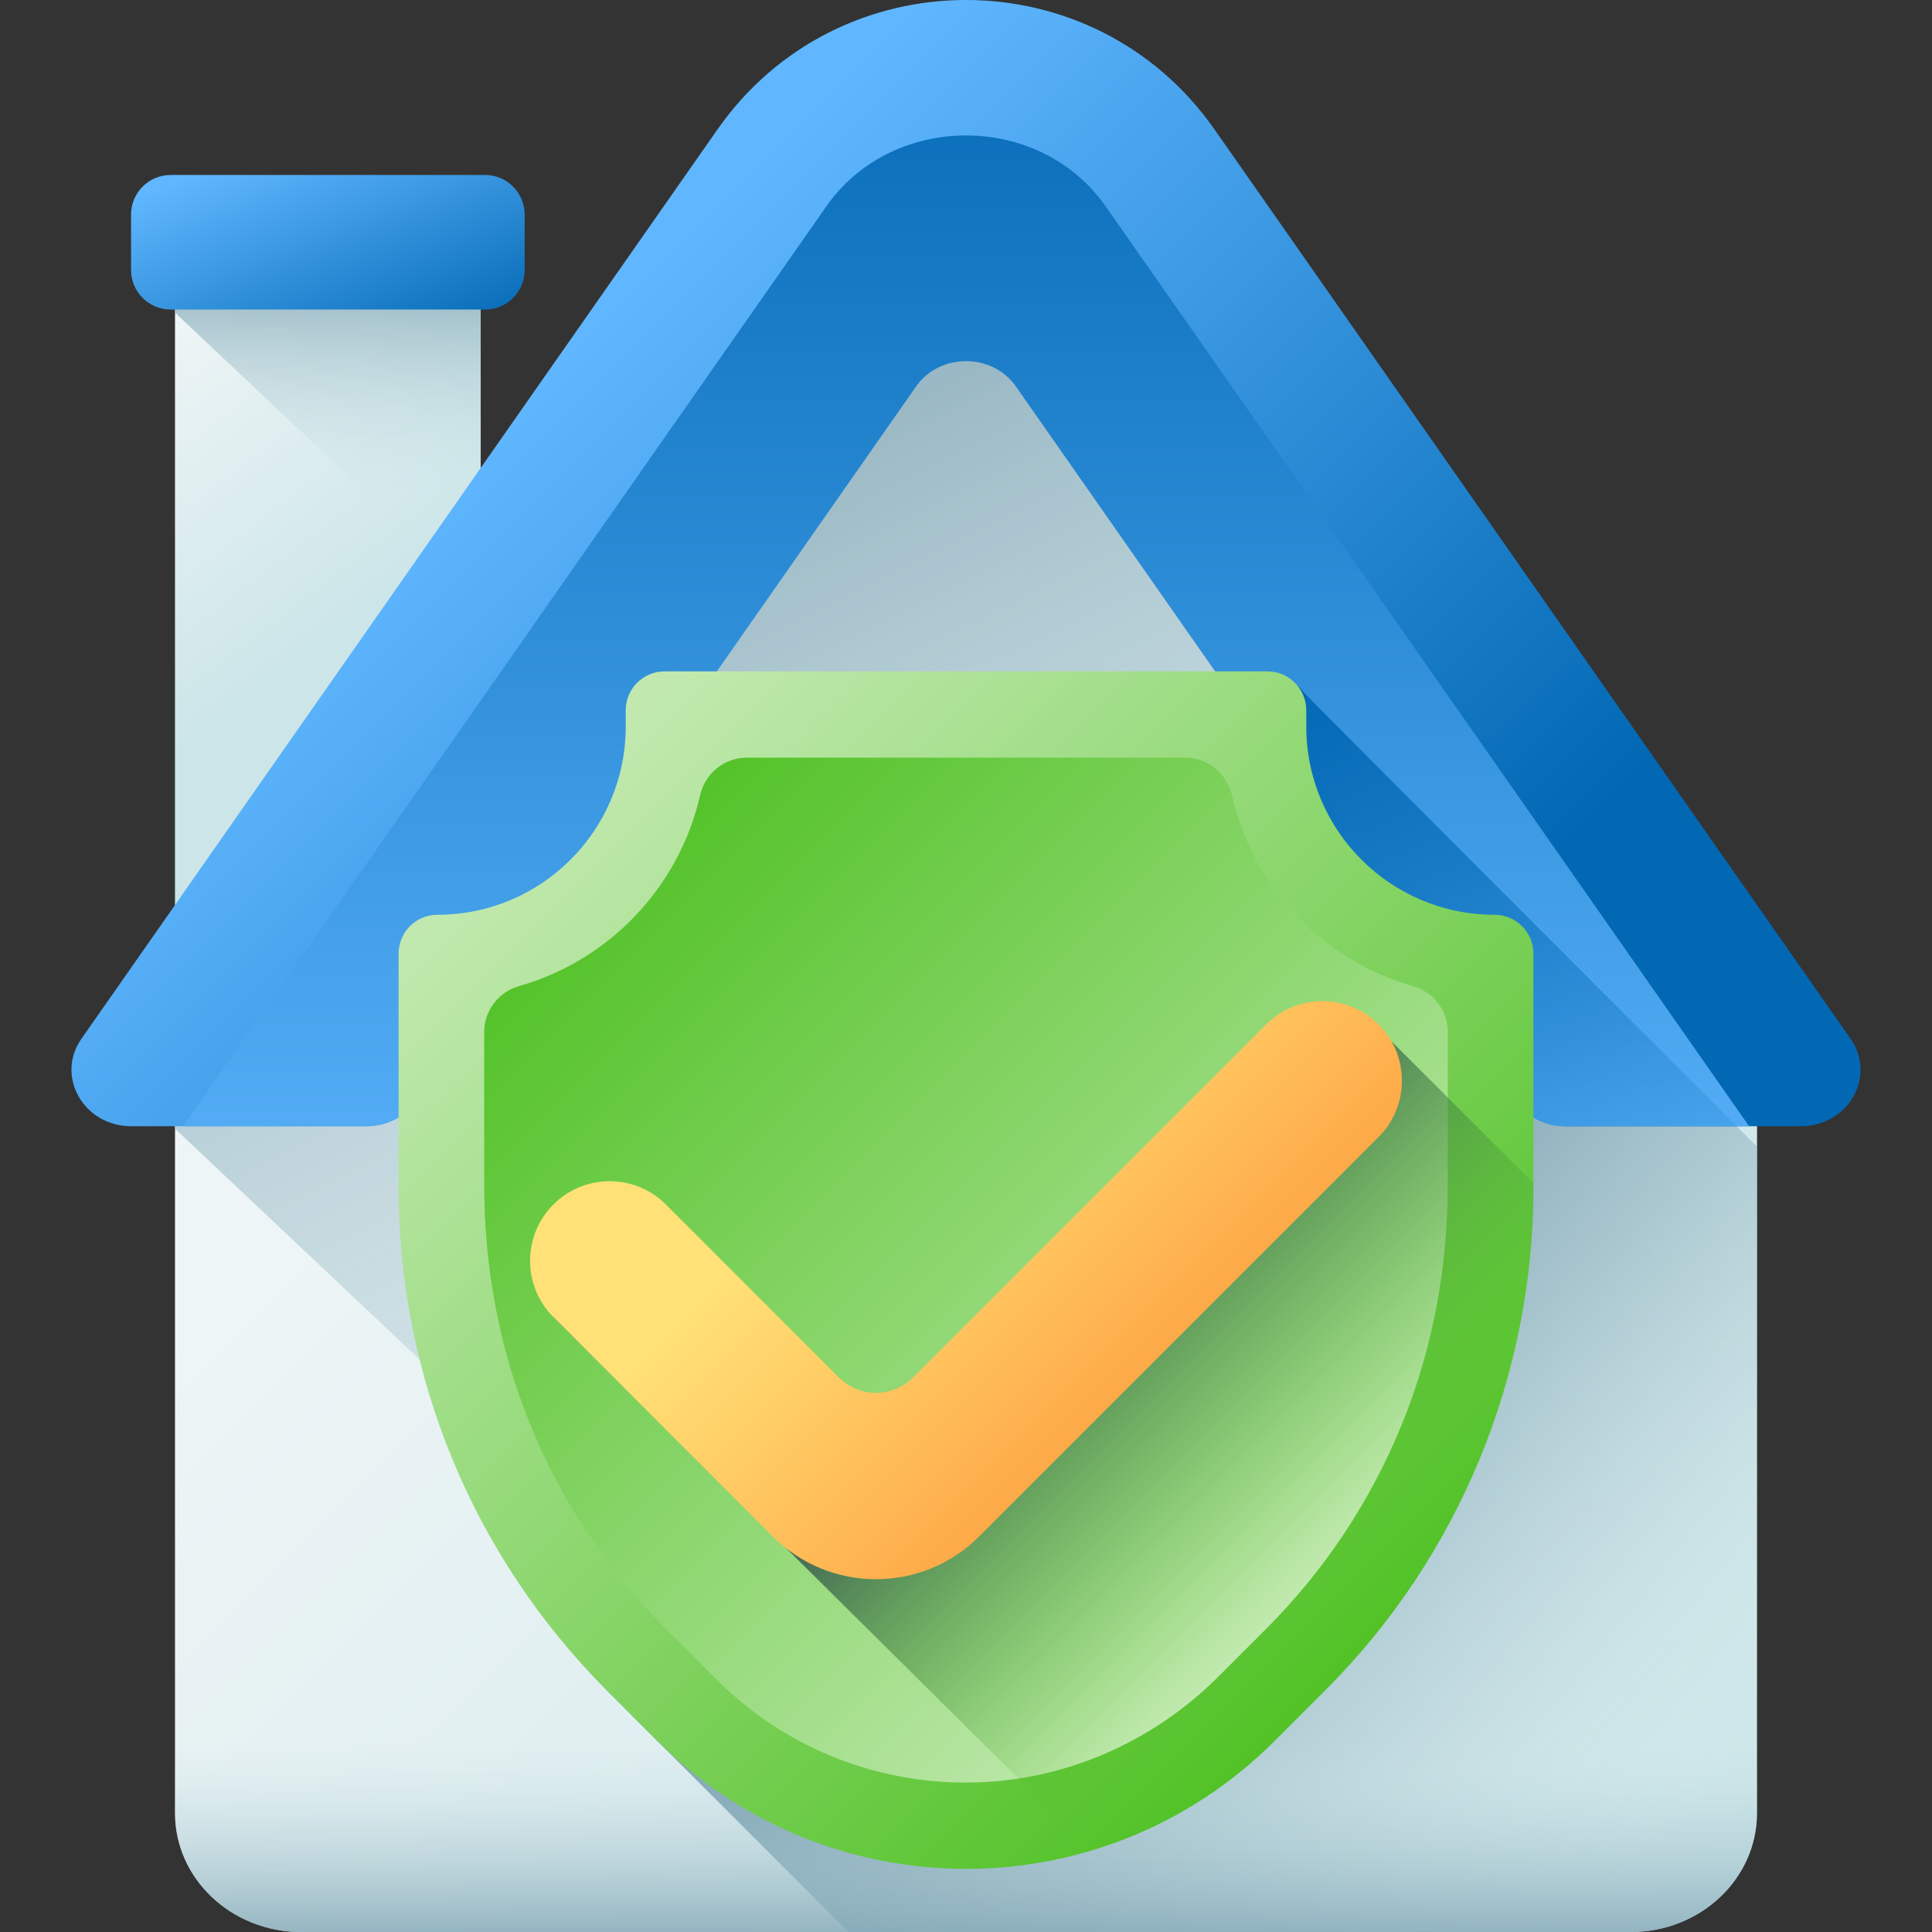
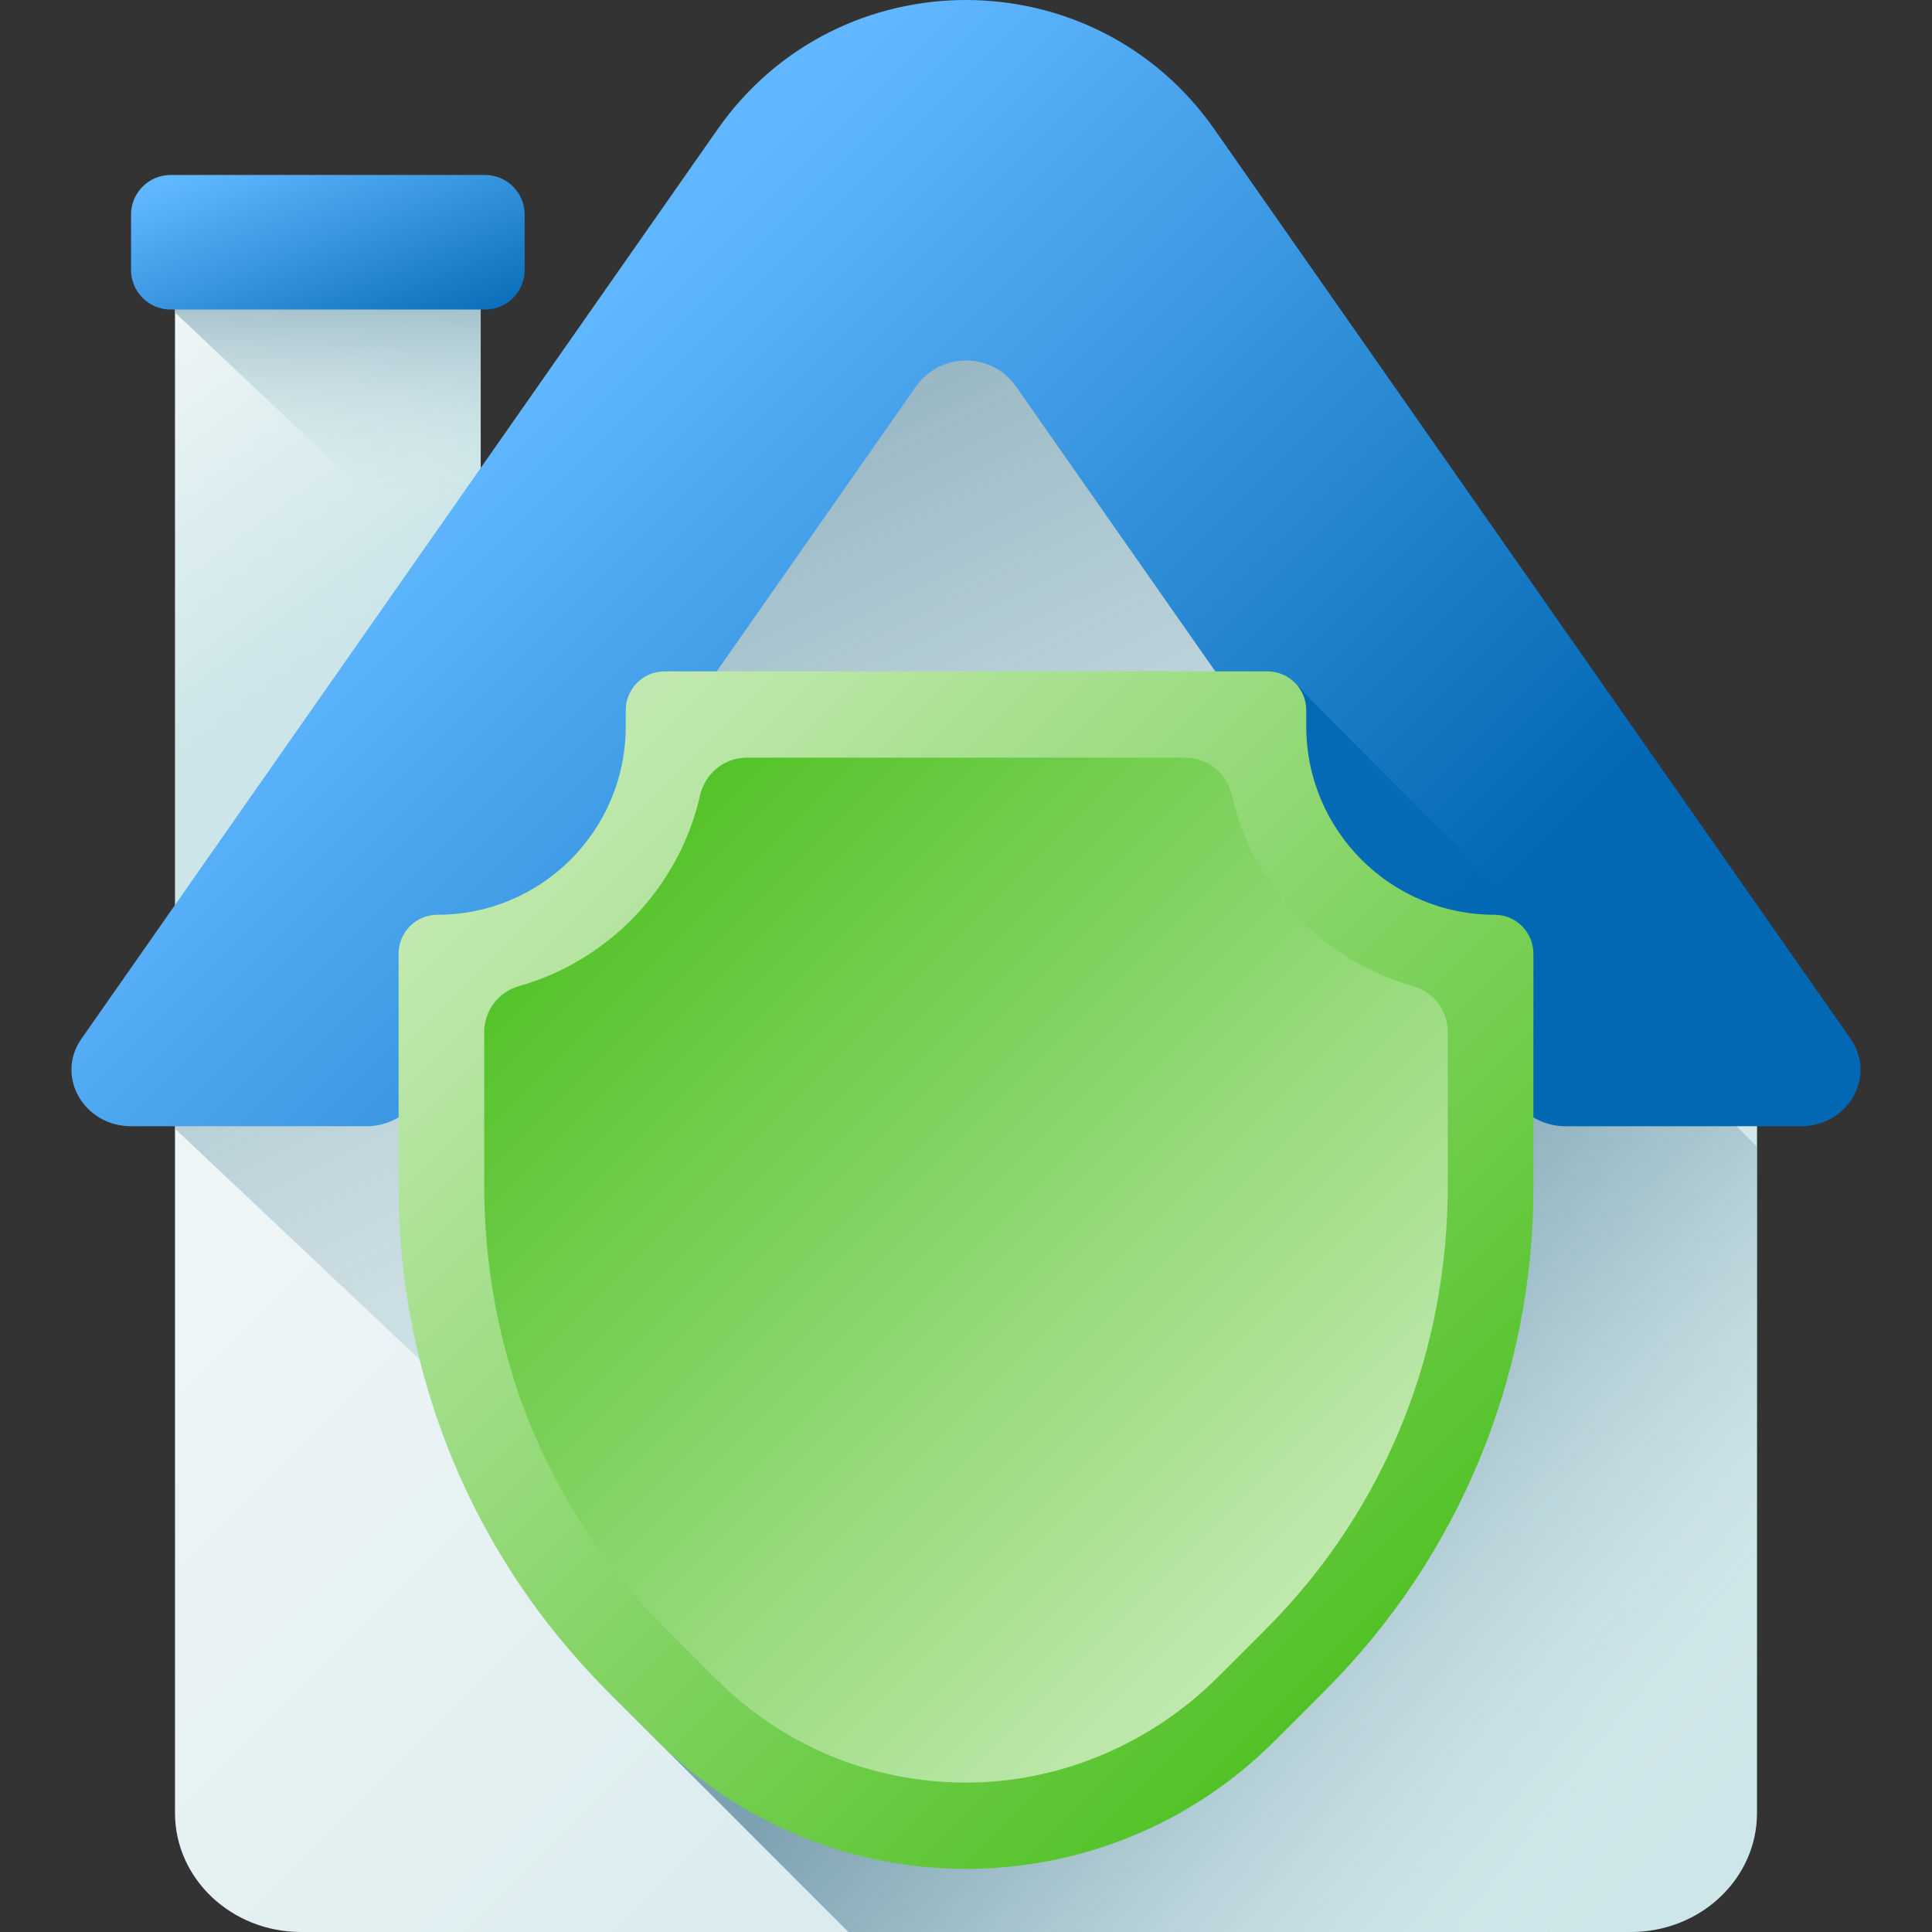
<svg xmlns="http://www.w3.org/2000/svg" xmlns:xlink="http://www.w3.org/1999/xlink" id="Capa_1" height="512" viewBox="0 0 510 510" width="512">
  <rect x="0" y="0" width="510" height="510" fill="#333333" stroke="none" />
  <linearGradient id="lg1">
    <stop offset="0" stop-color="#eef5f6" />
    <stop offset="1" stop-color="#cbe5e8" />
  </linearGradient>
  <linearGradient id="SVGID_1_" gradientUnits="userSpaceOnUse" x1="36.678" x2="93.633" xlink:href="#lg1" y1="91.935" y2="167.231" />
  <linearGradient id="lg2">
    <stop offset="0" stop-color="#cbe5e8" stop-opacity="0" />
    <stop offset="1" stop-color="#7ca1b1" />
  </linearGradient>
  <linearGradient id="SVGID_2_" gradientUnits="userSpaceOnUse" x1="86.544" x2="86.544" xlink:href="#lg2" y1="132.399" y2="63.687" />
  <linearGradient id="lg3">
    <stop offset="0" stop-color="#60b7ff" />
    <stop offset="1" stop-color="#0268b4" />
  </linearGradient>
  <linearGradient id="SVGID_3_" gradientUnits="userSpaceOnUse" x1="75.46" x2="100.988" xlink:href="#lg3" y1="36.243" y2="100.063" />
  <linearGradient id="SVGID_4_" gradientUnits="userSpaceOnUse" x1="153.013" x2="443.721" xlink:href="#lg1" y1="243.933" y2="534.64" />
  <linearGradient id="SVGID_5_" gradientUnits="userSpaceOnUse" x1="336.796" x2="149.305" xlink:href="#lg2" y1="448.462" y2="71.623" />
  <linearGradient id="SVGID_6_" gradientUnits="userSpaceOnUse" x1="440.937" x2="300.201" y1="476.524" y2="359.594">
    <stop offset="0" stop-color="#cbe5e8" stop-opacity="0" />
    <stop offset=".098" stop-color="#bcd8de" stop-opacity=".098" />
    <stop offset=".322" stop-color="#a0c0ca" stop-opacity=".322" />
    <stop offset=".548" stop-color="#8cafbc" stop-opacity=".548" />
    <stop offset=".773" stop-color="#80a5b4" stop-opacity=".773" />
    <stop offset="1" stop-color="#7ca1b1" />
  </linearGradient>
  <linearGradient id="SVGID_7_" gradientUnits="userSpaceOnUse" x1="126.04" x2="322.933" xlink:href="#lg3" y1="116.661" y2="313.555" />
  <linearGradient id="SVGID_8_" gradientUnits="userSpaceOnUse" x1="255" x2="255" xlink:href="#lg3" y1="347.271" y2="-1.581" />
  <linearGradient id="SVGID_9_" gradientUnits="userSpaceOnUse" x1="438.972" x2="354.951" y1="334.183" y2="168.766">
    <stop offset="0" stop-color="#0268b4" stop-opacity="0" />
    <stop offset="1" stop-color="#0268b4" />
  </linearGradient>
  <linearGradient id="SVGID_10_" gradientUnits="userSpaceOnUse" x1="255" x2="255" xlink:href="#lg2" y1="459.579" y2="518.782" />
  <linearGradient id="lg4">
    <stop offset="0" stop-color="#c1e9af" />
    <stop offset="1" stop-color="#4fc123" />
  </linearGradient>
  <linearGradient id="SVGID_11_" gradientUnits="userSpaceOnUse" x1="147.26" x2="372.734" xlink:href="#lg4" y1="209.488" y2="434.962" />
  <linearGradient id="SVGID_12_" gradientUnits="userSpaceOnUse" x1="349.485" x2="153.401" xlink:href="#lg4" y1="417.563" y2="221.479" />
  <linearGradient id="SVGID_13_" gradientUnits="userSpaceOnUse" x1="353.287" x2="277.279" y1="407.862" y2="331.853">
    <stop offset="0" stop-color="#4fc123" stop-opacity="0" />
    <stop offset="1" stop-color="#3e5959" />
  </linearGradient>
  <linearGradient id="SVGID_14_" gradientUnits="userSpaceOnUse" x1="237.321" x2="327.927" y1="291.37" y2="381.976">
    <stop offset="0" stop-color="#ffe177" />
    <stop offset="1" stop-color="#fe9738" />
  </linearGradient>
  <g>
    <g>
      <g>
        <path d="m46.195 65.535h80.697v184.649h-80.697z" fill="url(#SVGID_1_)" />
        <path d="m46.195 82.514 80.698 76.143v-93.122h-80.698z" fill="url(#SVGID_2_)" />
        <path d="m128.047 81.715h-83.005c-5.77 0-10.447-4.677-10.447-10.447v-14.63c0-5.77 4.677-10.447 10.447-10.447h83.005c5.77 0 10.447 4.677 10.447 10.447v14.63c-.001 5.77-4.678 10.447-10.447 10.447z" fill="url(#SVGID_3_)" />
        <path d="m430.517 510h-351.034c-18.384 0-33.288-14.062-33.288-31.409v-208.42l180.397-249.158c14.002-19.339 42.815-19.339 56.817 0l180.396 249.158v208.42c0 17.347-14.904 31.409-33.288 31.409z" fill="url(#SVGID_4_)" />
        <path d="m226.592 21.013-180.397 249.158v27.778l224.733 212.051h159.589c18.384 0 33.288-14.062 33.288-31.409v-208.42l-180.397-249.158c-14.002-19.339-42.814-19.339-56.816 0z" fill="url(#SVGID_5_)" />
        <path d="m344.212 182.803c-1.865-2.532-4.864-4.175-8.252-4.175h-159.12c-5.667 0-10.261 4.594-10.261 10.261v4.288c0 27.448-22.251 49.699-49.699 49.699-5.667 0-10.261 4.594-10.261 10.261v61.872c0 49.717 19.75 97.398 54.906 132.554l13.438 13.438c.001.001.001.001.001.001l48.997 48.998h206.556c18.384 0 33.288-14.062 33.288-31.409v-175.9c-55.465-55.433-118.943-119.005-119.593-119.888z" fill="url(#SVGID_6_)" />
        <g>
          <path d="m268.217 102.043 131.899 188.57c2.921 4.176 7.87 6.689 13.173 6.689h62.042c12.573 0 20.098-13.194 13.173-23.096l-167.896-240.032c-31.871-45.565-99.344-45.565-131.215 0l-167.896 240.032c-6.926 9.901.6 23.096 13.173 23.096h62.042c5.303 0 10.251-2.513 13.173-6.689l131.899-188.57c6.42-9.179 20.012-9.179 26.433 0z" fill="url(#SVGID_7_)" />
-           <path d="m109.884 290.613 131.899-188.57c6.259-8.949 20.174-8.949 26.434 0l131.899 188.57c2.921 4.176 7.87 6.689 13.173 6.689h48.428l-169.849-242.825c-17.46-24.962-56.276-24.962-73.736 0l-169.849 242.825h48.428c5.304 0 10.252-2.513 13.173-6.689z" fill="url(#SVGID_8_)" />
          <g>
            <path d="m344.212 182.803c-1.865-2.532-4.864-4.175-8.252-4.175h-14.175l78.33 111.984c2.921 4.176 7.87 6.689 13.173 6.689h45.125c-54.105-54.08-113.572-113.644-114.201-114.498z" fill="url(#SVGID_9_)" />
          </g>
        </g>
-         <path d="m46.195 410.085v68.505c0 17.347 14.903 31.409 33.288 31.409h351.034c18.384 0 33.288-14.062 33.288-31.409v-68.505z" fill="url(#SVGID_10_)" />
      </g>
    </g>
    <g>
      <g>
        <path d="m344.822 191.777v-4.288c0-5.667-4.594-10.261-10.261-10.261h-159.121c-5.667 0-10.261 4.594-10.261 10.261v4.288c0 27.448-22.251 49.699-49.699 49.699-5.667 0-10.261 4.594-10.261 10.261v61.872c0 49.717 19.75 97.398 54.906 132.554l13.438 13.438c44.977 44.977 117.899 44.977 162.876 0l13.438-13.438c35.155-35.155 54.906-82.836 54.906-132.554v-61.872c0-5.667-4.594-10.261-10.261-10.261-27.449 0-49.7-22.251-49.7-49.699z" fill="url(#SVGID_11_)" />
        <path d="m254.448 470.556c-24.72-.142-47.939-9.835-65.434-27.33l-13.149-13.149c-15.654-15.654-27.81-34.022-36.113-54.571-8.048-19.918-11.935-41.273-11.935-62.755v-40.301c0-5.657 3.769-10.606 9.211-12.15 23.752-6.741 42.253-26.097 47.768-50.334 1.319-5.798 6.394-9.96 12.34-9.96h115.729c5.946 0 11.021 4.163 12.34 9.96 5.515 24.237 24.016 43.593 47.768 50.334 5.442 1.544 9.211 6.493 9.211 12.15v40.301c0 21.483-3.887 42.838-11.936 62.756-8.303 20.549-20.459 38.917-36.113 54.57l-12.482 12.482c-17.832 17.831-41.988 28.142-67.205 27.997z" fill="url(#SVGID_12_)" />
      </g>
-       <path d="m336.438 459.601 13.438-13.438c35.155-35.155 54.905-82.836 54.905-132.554v-1.267l-39.809-39.809c-8.203-8.203-21.503-8.203-29.706 0l-93.205 93.205c-5.399 5.399-14.152 5.399-19.551.001l-45.676-45.676c-8.203-8.203-21.503-8.203-29.706 0s-8.203 20.452 0 28.655l140.814 139.762c17.821-5.524 34.064-14.447 48.496-28.879z" fill="url(#SVGID_13_)" />
-       <path d="m363.922 270.431c-8.203-8.203-21.503-8.203-29.706 0l-93.205 93.205c-5.399 5.399-14.153 5.399-19.552 0l-45.675-45.675c-8.203-8.203-21.503-8.203-29.706 0-8.203 8.203-8.203 21.503 0 29.706l57.928 57.928c15.038 15.038 39.419 15.038 54.457 0l105.458-105.458c8.204-8.203 8.204-21.503.001-29.706z" fill="url(#SVGID_14_)" />
    </g>
  </g>
</svg>